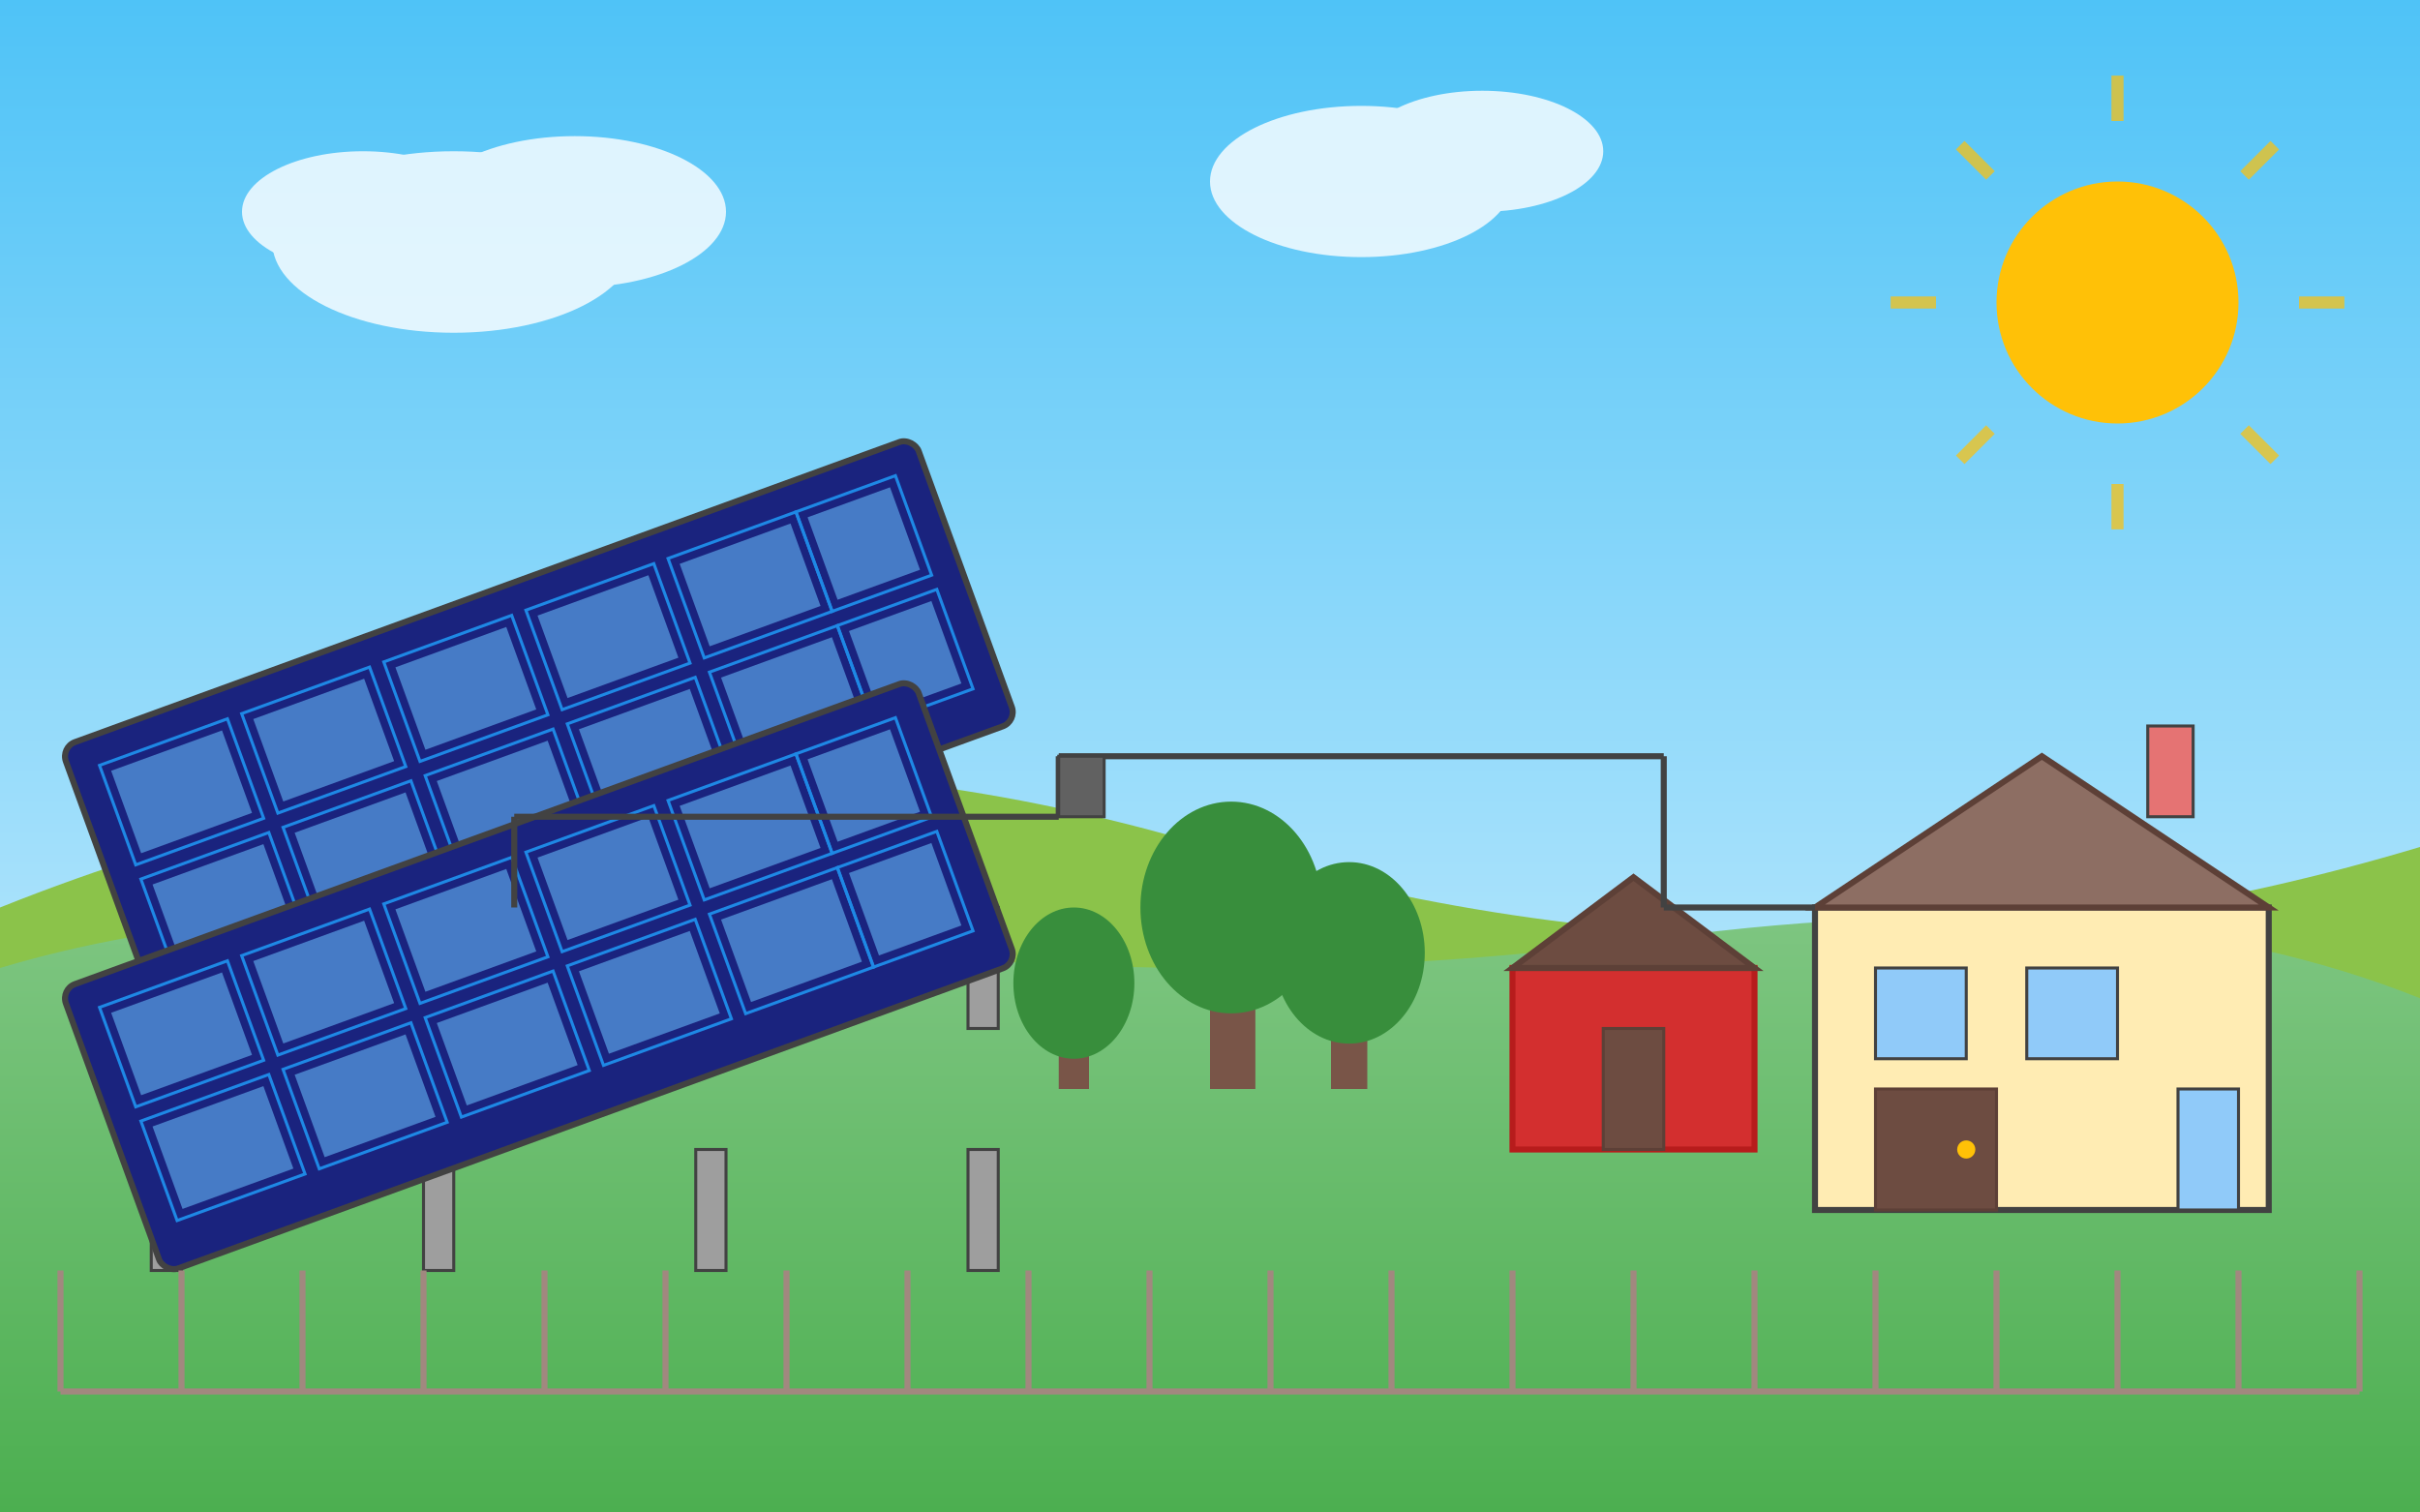
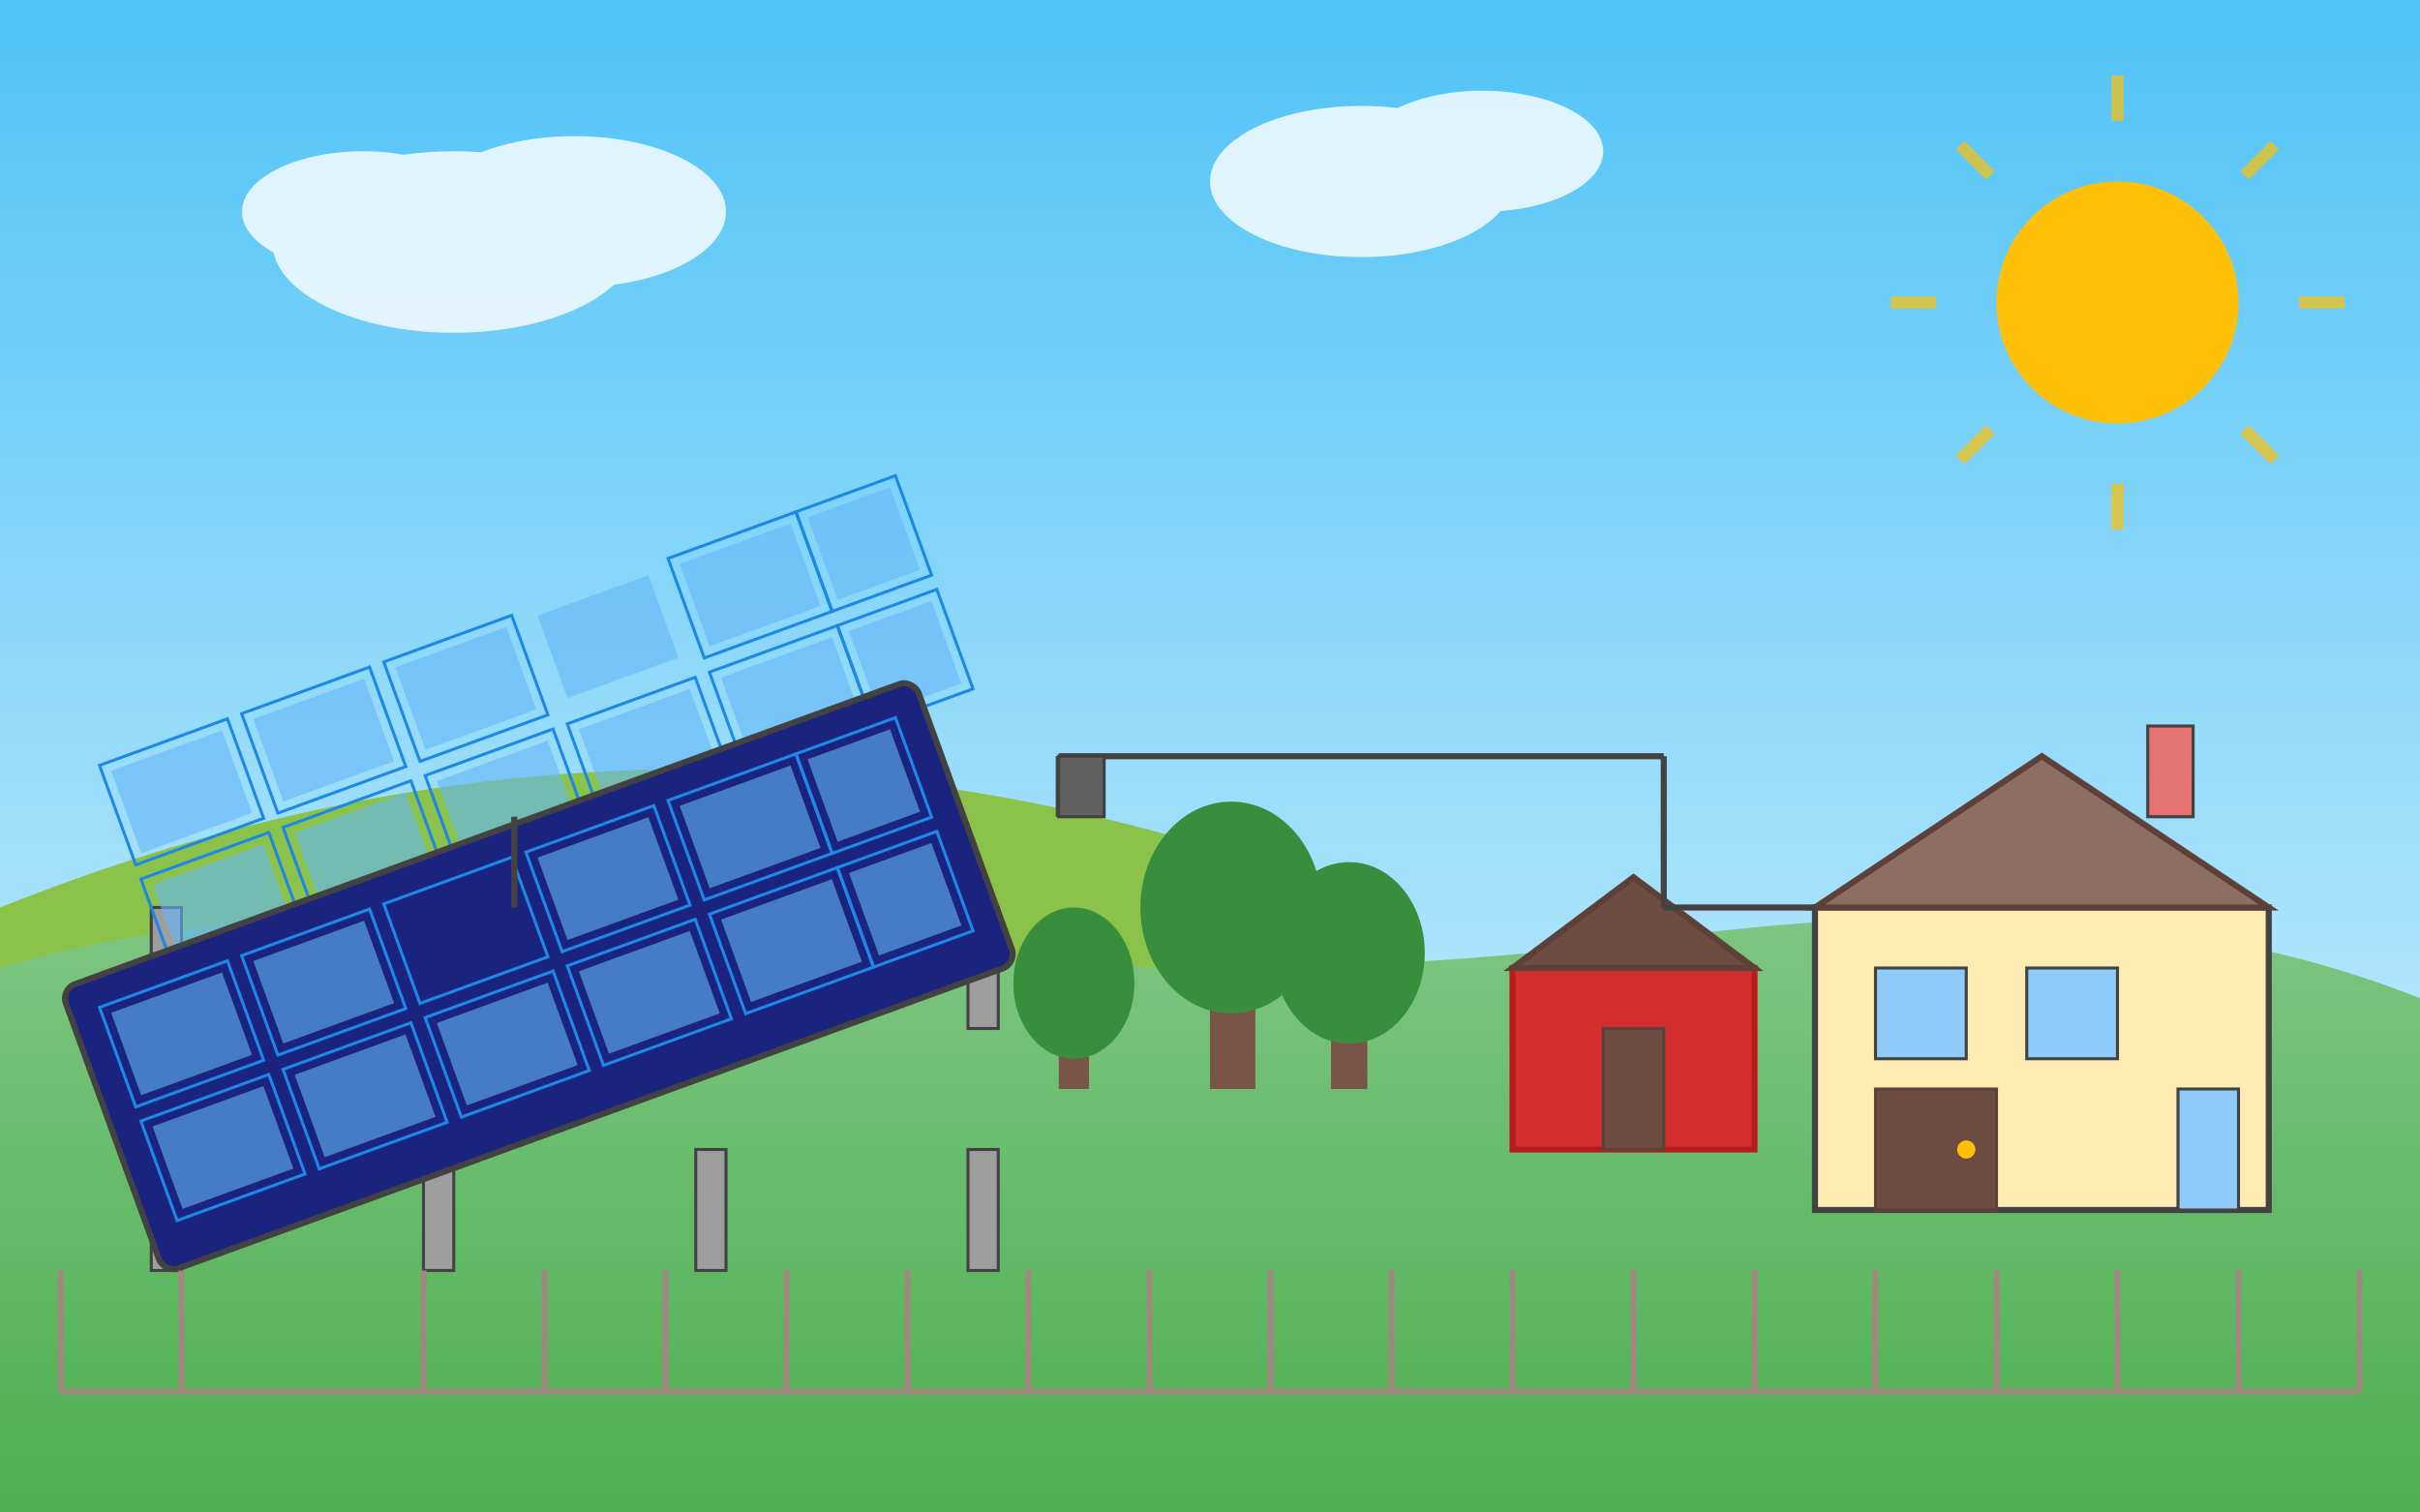
<svg xmlns="http://www.w3.org/2000/svg" width="800" height="500" viewBox="0 0 800 500">
  <rect x="0" y="0" width="800" height="500" fill="#333333" stroke="none" />
  <defs>
    <linearGradient id="skyGradient" x1="0%" y1="0%" x2="0%" y2="100%">
      <stop offset="0%" stop-color="#4FC3F7" />
      <stop offset="100%" stop-color="#E1F5FE" />
    </linearGradient>
    <linearGradient id="grassGradient" x1="0%" y1="0%" x2="0%" y2="100%">
      <stop offset="0%" stop-color="#81C784" />
      <stop offset="100%" stop-color="#4CAF50" />
    </linearGradient>
  </defs>
  <rect width="800" height="500" fill="url(#skyGradient)" />
  <circle cx="700" cy="100" r="40" fill="#FFC107" />
  <g opacity="0.7">
    <line x1="700" y1="40" x2="700" y2="25" stroke="#FFC107" stroke-width="4" />
    <line x1="700" y1="175" x2="700" y2="160" stroke="#FFC107" stroke-width="4" />
    <line x1="640" y1="100" x2="625" y2="100" stroke="#FFC107" stroke-width="4" />
    <line x1="775" y1="100" x2="760" y2="100" stroke="#FFC107" stroke-width="4" />
    <line x1="658" y1="58" x2="648" y2="48" stroke="#FFC107" stroke-width="4" />
    <line x1="742" y1="142" x2="752" y2="152" stroke="#FFC107" stroke-width="4" />
    <line x1="658" y1="142" x2="648" y2="152" stroke="#FFC107" stroke-width="4" />
    <line x1="742" y1="58" x2="752" y2="48" stroke="#FFC107" stroke-width="4" />
  </g>
  <g fill="#FFFFFF" opacity="0.8">
    <ellipse cx="150" cy="80" rx="60" ry="30" />
    <ellipse cx="190" cy="70" rx="50" ry="25" />
    <ellipse cx="120" cy="70" rx="40" ry="20" />
    <ellipse cx="450" cy="60" rx="50" ry="25" />
    <ellipse cx="490" cy="50" rx="40" ry="20" />
  </g>
-   <path d="M0,300 Q200,220 400,280 Q600,340 800,280 L800,500 L0,500 Z" fill="#8BC34A" />
+   <path d="M0,300 Q200,220 400,280 L800,500 L0,500 Z" fill="#8BC34A" />
  <path d="M0,320 Q100,290 250,310 Q400,330 550,310 Q700,290 800,330 L800,500 L0,500 Z" fill="url(#grassGradient)" />
  <g transform="translate(600, 300)">
    <rect x="0" y="0" width="150" height="100" fill="#FFECB3" stroke="#424242" stroke-width="2" />
    <polygon points="0,0 75,-50 150,0" fill="#8D6E63" stroke="#5D4037" stroke-width="2" />
    <rect x="20" y="20" width="30" height="30" fill="#90CAF9" stroke="#424242" stroke-width="1" />
    <rect x="70" y="20" width="30" height="30" fill="#90CAF9" stroke="#424242" stroke-width="1" />
    <rect x="120" y="60" width="20" height="40" fill="#90CAF9" stroke="#424242" stroke-width="1" />
    <rect x="20" y="60" width="40" height="40" fill="#6D4C41" stroke="#5D4037" stroke-width="1" />
    <circle cx="50" cy="80" r="3" fill="#FFC107" />
    <rect x="110" y="-60" width="15" height="30" fill="#E57373" stroke="#424242" stroke-width="1" />
  </g>
  <g transform="translate(500, 320)">
    <rect x="0" y="0" width="80" height="60" fill="#D32F2F" stroke="#B71C1C" stroke-width="2" />
    <polygon points="0,0 40,-30 80,0" fill="#6D4C41" stroke="#5D4037" stroke-width="2" />
    <rect x="30" y="20" width="20" height="40" fill="#6D4C41" stroke="#5D4037" stroke-width="1" />
  </g>
  <g>
    <g transform="translate(50, 300)">
      <rect x="0" y="0" width="10" height="40" fill="#9E9E9E" stroke="#424242" stroke-width="1" />
      <rect x="90" y="0" width="10" height="40" fill="#9E9E9E" stroke="#424242" stroke-width="1" />
      <rect x="180" y="0" width="10" height="40" fill="#9E9E9E" stroke="#424242" stroke-width="1" />
      <rect x="270" y="0" width="10" height="40" fill="#9E9E9E" stroke="#424242" stroke-width="1" />
      <g transform="translate(0, 0) rotate(-20)">
-         <rect x="-10" y="-60" width="300" height="100" fill="#1A237E" stroke="#424242" stroke-width="2" rx="5" ry="5" />
        <g fill="none" stroke="#1E88E5" stroke-width="1">
          <rect x="0" y="-50" width="45" height="35" />
          <rect x="50" y="-50" width="45" height="35" />
          <rect x="100" y="-50" width="45" height="35" />
-           <rect x="150" y="-50" width="45" height="35" />
          <rect x="200" y="-50" width="45" height="35" />
          <rect x="245" y="-50" width="35" height="35" />
          <rect x="0" y="-10" width="45" height="35" />
          <rect x="50" y="-10" width="45" height="35" />
          <rect x="100" y="-10" width="45" height="35" />
          <rect x="150" y="-10" width="45" height="35" />
          <rect x="200" y="-10" width="45" height="35" />
          <rect x="245" y="-10" width="35" height="35" />
        </g>
        <g fill="#64B5F6" opacity="0.6">
          <rect x="3" y="-47" width="39" height="29" />
          <rect x="53" y="-47" width="39" height="29" />
          <rect x="103" y="-47" width="39" height="29" />
          <rect x="153" y="-47" width="39" height="29" />
          <rect x="203" y="-47" width="39" height="29" />
          <rect x="248" y="-47" width="29" height="29" />
          <rect x="3" y="-7" width="39" height="29" />
          <rect x="53" y="-7" width="39" height="29" />
          <rect x="103" y="-7" width="39" height="29" />
          <rect x="153" y="-7" width="39" height="29" />
          <rect x="203" y="-7" width="39" height="29" />
          <rect x="248" y="-7" width="29" height="29" />
        </g>
      </g>
    </g>
    <g transform="translate(50, 380)">
      <rect x="0" y="0" width="10" height="40" fill="#9E9E9E" stroke="#424242" stroke-width="1" />
      <rect x="90" y="0" width="10" height="40" fill="#9E9E9E" stroke="#424242" stroke-width="1" />
      <rect x="180" y="0" width="10" height="40" fill="#9E9E9E" stroke="#424242" stroke-width="1" />
      <rect x="270" y="0" width="10" height="40" fill="#9E9E9E" stroke="#424242" stroke-width="1" />
      <g transform="translate(0, 0) rotate(-20)">
        <rect x="-10" y="-60" width="300" height="100" fill="#1A237E" stroke="#424242" stroke-width="2" rx="5" ry="5" />
        <g fill="none" stroke="#1E88E5" stroke-width="1">
          <rect x="0" y="-50" width="45" height="35" />
          <rect x="50" y="-50" width="45" height="35" />
          <rect x="100" y="-50" width="45" height="35" />
          <rect x="150" y="-50" width="45" height="35" />
          <rect x="200" y="-50" width="45" height="35" />
          <rect x="245" y="-50" width="35" height="35" />
          <rect x="0" y="-10" width="45" height="35" />
          <rect x="50" y="-10" width="45" height="35" />
          <rect x="100" y="-10" width="45" height="35" />
          <rect x="150" y="-10" width="45" height="35" />
          <rect x="200" y="-10" width="45" height="35" />
          <rect x="245" y="-10" width="35" height="35" />
        </g>
        <g fill="#64B5F6" opacity="0.6">
          <rect x="3" y="-47" width="39" height="29" />
          <rect x="53" y="-47" width="39" height="29" />
-           <rect x="103" y="-47" width="39" height="29" />
          <rect x="153" y="-47" width="39" height="29" />
          <rect x="203" y="-47" width="39" height="29" />
          <rect x="248" y="-47" width="29" height="29" />
          <rect x="3" y="-7" width="39" height="29" />
          <rect x="53" y="-7" width="39" height="29" />
          <rect x="103" y="-7" width="39" height="29" />
          <rect x="153" y="-7" width="39" height="29" />
          <rect x="203" y="-7" width="39" height="29" />
          <rect x="248" y="-7" width="29" height="29" />
        </g>
      </g>
    </g>
  </g>
  <g stroke="#A1887F" stroke-width="2">
    <line x1="20" y1="460" x2="780" y2="460" />
    <line x1="20" y1="460" x2="20" y2="420" />
    <line x1="60" y1="460" x2="60" y2="420" />
-     <line x1="100" y1="460" x2="100" y2="420" />
    <line x1="140" y1="460" x2="140" y2="420" />
    <line x1="180" y1="460" x2="180" y2="420" />
    <line x1="220" y1="460" x2="220" y2="420" />
    <line x1="260" y1="460" x2="260" y2="420" />
    <line x1="300" y1="460" x2="300" y2="420" />
    <line x1="340" y1="460" x2="340" y2="420" />
    <line x1="380" y1="460" x2="380" y2="420" />
    <line x1="420" y1="460" x2="420" y2="420" />
    <line x1="460" y1="460" x2="460" y2="420" />
    <line x1="500" y1="460" x2="500" y2="420" />
    <line x1="540" y1="460" x2="540" y2="420" />
    <line x1="580" y1="460" x2="580" y2="420" />
    <line x1="620" y1="460" x2="620" y2="420" />
    <line x1="660" y1="460" x2="660" y2="420" />
    <line x1="700" y1="460" x2="700" y2="420" />
    <line x1="740" y1="460" x2="740" y2="420" />
    <line x1="780" y1="460" x2="780" y2="420" />
  </g>
  <g transform="translate(400, 320)">
    <rect x="0" y="0" width="15" height="40" fill="#795548" />
    <ellipse cx="7" cy="-20" rx="30" ry="35" fill="#388E3C" />
  </g>
  <g transform="translate(440, 330)">
    <rect x="0" y="0" width="12" height="30" fill="#795548" />
    <ellipse cx="6" cy="-15" rx="25" ry="30" fill="#388E3C" />
  </g>
  <g transform="translate(350, 335)">
    <rect x="0" y="0" width="10" height="25" fill="#795548" />
    <ellipse cx="5" cy="-10" rx="20" ry="25" fill="#388E3C" />
  </g>
  <g stroke="#424242" stroke-width="2">
    <line x1="170" y1="300" x2="170" y2="270" />
-     <line x1="170" y1="270" x2="350" y2="270" />
    <line x1="350" y1="270" x2="350" y2="250" />
    <line x1="350" y1="250" x2="550" y2="250" />
    <line x1="550" y1="250" x2="550" y2="300" />
    <line x1="550" y1="300" x2="600" y2="300" />
  </g>
  <rect x="350" y="250" width="15" height="20" fill="#616161" stroke="#424242" stroke-width="1" />
</svg>